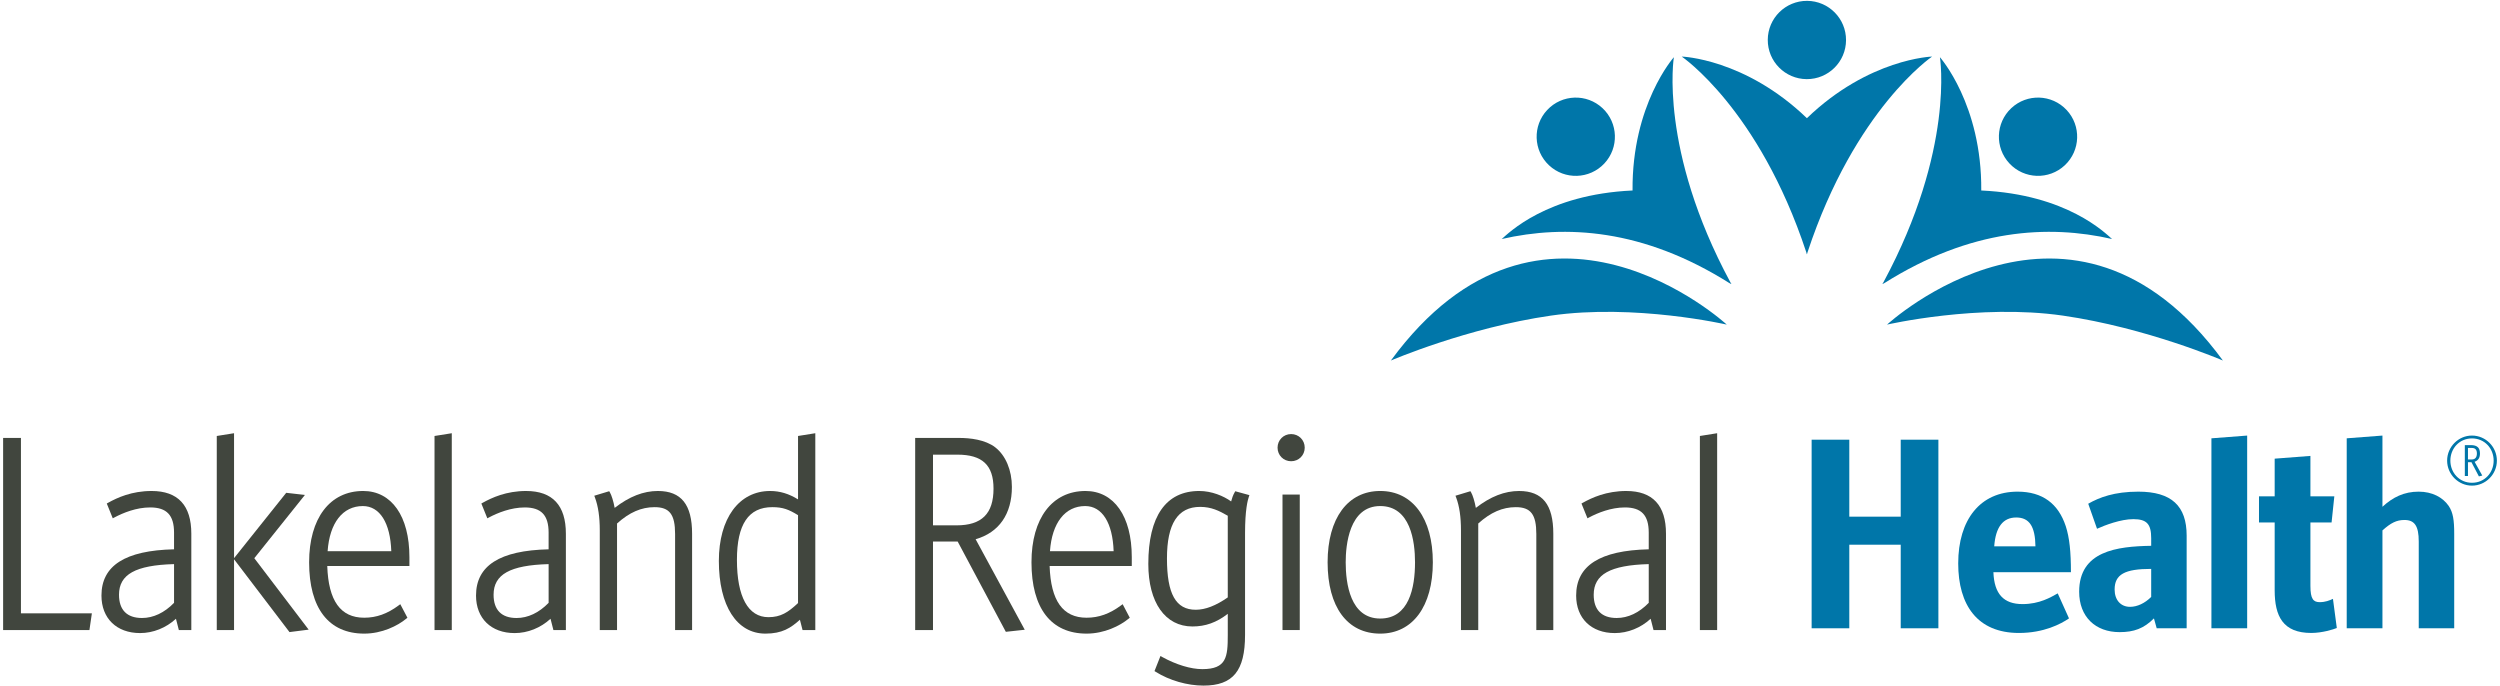
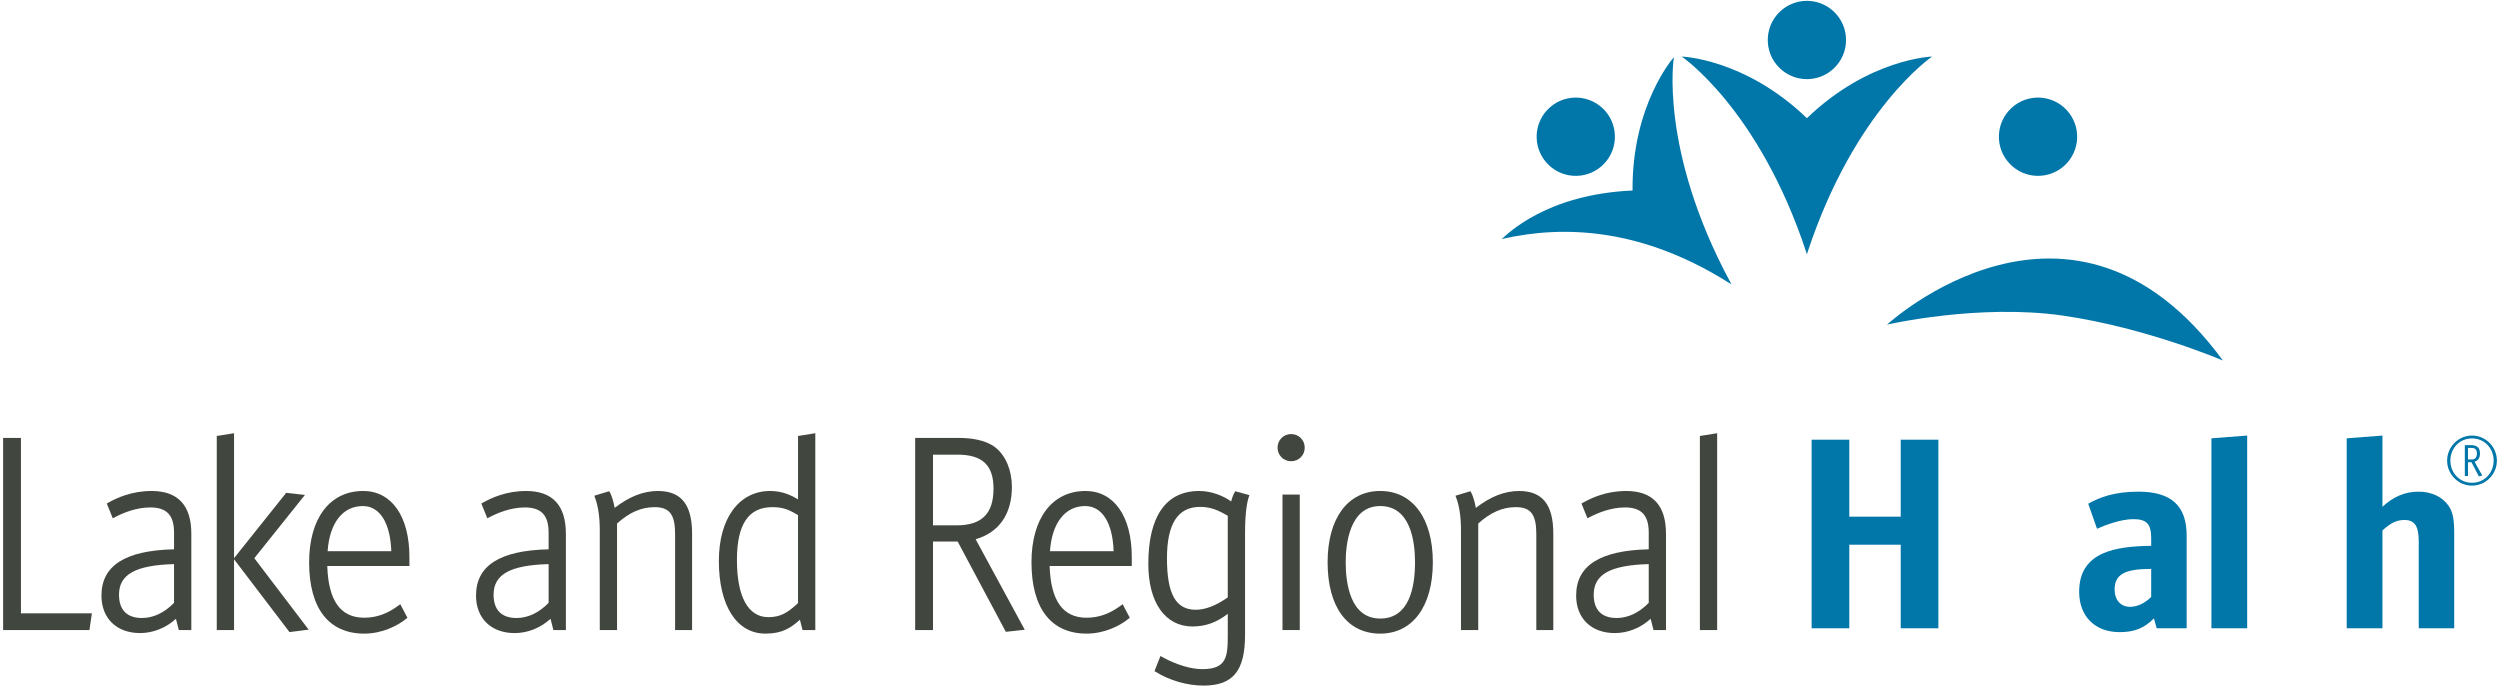
<svg xmlns="http://www.w3.org/2000/svg" xmlns:xlink="http://www.w3.org/1999/xlink" width="600" height="164.744" id="c" viewBox="0 0 401 110">
  <defs>
    <symbol id="a" viewBox="0 0 400 109.83">
-       <path d="m222.597,57.693s12.197-5.258,25.666-7.207c13.469-1.948,28.21,1.443,28.21,1.443,0,0-29.616-27.324-53.876,5.763Z" fill="#0076a9" />
      <path d="m256.834,26.086c2.372-2.53,2.242-6.502-.288-8.873-2.529-2.37-6.502-2.242-8.873.289-2.37,2.529-2.241,6.502.288,8.872,2.53,2.372,6.503,2.242,8.873-.288Z" fill="#0076a9" />
      <path d="m289.294,12.556c3.468.018,6.293-2.778,6.31-6.246.018-3.466-2.778-6.292-6.244-6.31-3.466-.017-6.292,2.778-6.31,6.246-.018,3.466,2.778,6.292,6.244,6.31Z" fill="#0076a9" />
      <path d="m330.692,26.374c2.529-2.37,2.659-6.343.288-8.872-2.37-2.532-6.343-2.66-8.873-.289-2.53,2.372-2.659,6.343-.288,8.873,2.37,2.53,6.343,2.66,8.873.288Z" fill="#0076a9" />
      <path d="m309.408,8.936s-10.143.309-20.081,9.884c-9.939-9.575-20.081-9.884-20.081-9.884,0,0,12.376,8.374,19.973,31.364.033.117.064.227.097.345.005-.009.008-.018.011-.027.003.009.006.018.008.027.035-.119.065-.228.101-.345,7.595-22.99,19.972-31.364,19.972-31.364Z" fill="#0076a9" />
-       <path d="m338.277,38.202c-1.061-.91-7.199-7.152-20.983-7.785.119-13.8-6.63-21.379-6.63-21.379,0,0,2.428,14.747-9.042,36.069-.062.105-.122.203-.183.309.008-.004.017-.008.026-.012-.005.008-.009.017-.014.024.11-.056.21-.11.318-.164,13.854-8.724,26.282-9.396,36.508-7.062Z" fill="#0076a9" />
      <path d="m302.18,51.93s14.74-3.392,28.21-1.443c13.469,1.949,25.666,7.207,25.666,7.207-24.259-33.087-53.875-5.763-53.875-5.763Z" fill="#0076a9" />
      <path d="m277.033,45.107c-11.472-21.323-9.044-36.069-9.044-36.069,0,0-6.748,7.58-6.628,21.379-13.786.633-19.924,6.875-20.985,7.785,10.225-2.334,22.653-1.662,36.508,7.062.108.055.209.108.318.164-.005-.008-.008-.017-.012-.024.008.005.017.008.026.012-.062-.106-.122-.204-.183-.309Z" fill="#0076a9" />
      <polygon points="2.859 98.24 2.859 70.388 2.859 70.107 2.576 70.107 .283 70.107 0 70.107 0 70.388 0 100.639 0 100.922 .283 100.922 13.6 100.922 13.845 100.922 13.88 100.68 14.189 98.564 14.236 98.24 13.909 98.24 2.859 98.24" fill="#41463e" />
      <path d="m23.818,78.618c-3.204,0-5.514,1.076-6.972,1.886l-.218.122.093.231.75,1.853.117.291.277-.146c1.378-.729,3.491-1.6,5.733-1.6,2.641,0,3.818,1.247,3.818,4.039v2.678c-7.834.181-11.643,2.611-11.643,7.421,0,3.654,2.431,6.015,6.193,6.015,2.096,0,4.167-.831,5.756-2.296l.408,1.598.055.213h2.002v-15.453c0-4.547-2.142-6.852-6.369-6.852Zm-5.229,16.642c0-3.265,2.644-4.742,8.828-4.914v6.212c-1.545,1.591-3.32,2.431-5.141,2.431-2.411,0-3.687-1.289-3.687-3.73Z" fill="#41463e" />
      <polygon points="40.291 89.398 48.091 79.649 48.411 79.25 47.902 79.193 45.564 78.926 45.409 78.909 45.311 79.031 37.109 89.307 37.041 89.394 37.041 69.683 37.041 69.351 36.713 69.404 34.508 69.756 34.27 69.794 34.27 70.034 34.27 100.64 34.27 100.922 34.553 100.922 36.757 100.922 37.041 100.922 37.041 100.64 37.041 89.569 37.106 89.654 45.836 101.12 45.935 101.251 46.097 101.229 48.523 100.92 49.009 100.858 48.712 100.468 40.291 89.398" fill="#41463e" />
      <path d="m57.746,78.617c-5.343,0-8.662,4.384-8.662,11.44,0,7.377,3.139,11.438,8.838,11.438,2.841,0,5.349-1.241,6.751-2.401l.177-.148-.107-.203-.883-1.676-.154-.292-.265.196c-1.81,1.347-3.564,1.973-5.52,1.973-3.803,0-5.744-2.714-5.928-8.297h13.177v-1.431c0-6.54-2.845-10.601-7.426-10.601Zm-5.696,9.657c.32-4.541,2.419-7.24,5.652-7.24,2.716,0,4.41,2.699,4.561,7.24h-10.213Z" fill="#41463e" />
-       <polygon points="69.434 69.756 69.197 69.794 69.197 70.035 69.197 100.639 69.197 100.922 69.478 100.922 71.684 100.922 71.966 100.922 71.966 100.639 71.966 69.683 71.966 69.351 71.64 69.405 69.434 69.756" fill="#41463e" />
      <path d="m83.901,78.617c-3.206,0-5.515,1.078-6.974,1.888l-.218.122.094.231.749,1.853.117.291.277-.148c1.378-.728,3.491-1.598,5.733-1.598,2.64,0,3.818,1.247,3.818,4.039v2.678c-7.834.181-11.643,2.611-11.643,7.421,0,3.653,2.431,6.015,6.193,6.015,2.096,0,4.168-.831,5.757-2.296l.408,1.598.053.213h2.002v-15.453c0-4.547-2.143-6.853-6.368-6.853Zm3.597,17.942c-1.544,1.591-3.32,2.431-5.141,2.431-2.411,0-3.687-1.289-3.687-3.73,0-3.265,2.644-4.744,8.828-4.914v6.213Z" fill="#41463e" />
      <path d="m105.028,78.616c-2.314,0-4.588.888-6.937,2.711-.178-1.034-.518-2.084-.76-2.484l-.113-.189-.21.062-1.897.574-.288.087.105.283c.522,1.393.776,3.119.776,5.279v15.983h2.769v-17.091c1.984-1.787,3.9-2.621,6.022-2.621,2.399,0,3.29,1.166,3.29,4.303v15.409h2.726v-15.453c0-4.675-1.743-6.853-5.485-6.853Z" fill="#41463e" />
      <path d="m127.741,69.756l-.237.038v10.171c-1.478-.916-2.914-1.347-4.48-1.347-4.993,0-8.22,4.402-8.22,11.218,0,7.193,2.862,11.659,7.471,11.659,2.687,0,4.057-.906,5.531-2.226l.368,1.44.055.213h2.046v-31.571l-.327.053-2.206.352Zm-10.037,19.904c0-5.686,1.856-8.45,5.671-8.45,1.723,0,2.655.382,4.128,1.286v14.098c-1.595,1.501-2.786,2.264-4.745,2.264-3.259,0-5.054-3.267-5.054-9.198Z" fill="#41463e" />
      <path d="m155.993,86.356c3.754-1.081,5.815-4.043,5.815-8.383,0-2.678-.996-5.053-2.666-6.353-1.617-1.251-4.057-1.513-5.818-1.513h-7.03v30.814h2.859v-14.198h3.956l7.637,14.316.09.167.19-.021,2.425-.265.419-.044-.201-.371-7.677-14.148Zm-3.066-2.227h-3.774v-11.341h3.906c4.013,0,5.801,1.681,5.801,5.45,0,4.02-1.886,5.891-5.934,5.891Z" fill="#41463e" />
      <path d="m173.612,78.617c-5.343,0-8.662,4.383-8.662,11.438,0,7.377,3.139,11.44,8.838,11.44,2.839,0,5.349-1.241,6.75-2.402l.178-.146-.108-.203-.881-1.676-.154-.292-.265.196c-1.812,1.346-3.565,1.973-5.52,1.973-3.804,0-5.744-2.714-5.928-8.298h13.177v-1.429c0-6.538-2.845-10.601-7.426-10.601Zm2.472,20.307c.875-.242,1.696-.624,2.492-1.117-.795.493-1.617.875-2.492,1.117Zm-8.169-10.65c.32-4.541,2.419-7.24,5.651-7.24,2.719,0,4.412,2.699,4.561,7.24h-10.212Z" fill="#41463e" />
      <path d="m197.852,78.716l-.21-.058-.11.187c-.254.435-.443.985-.557,1.448-1.203-.874-3.134-1.676-5.109-1.676-5.349,0-8.176,4.048-8.176,11.705,0,6.185,2.711,10.027,7.074,10.027,2.089,0,3.859-.629,5.671-2.029v3.422c0,3.48-.189,5.45-4.081,5.45-1.851,0-4.197-.711-6.436-1.948l-.282-.155-.117.298-.75,1.897-.087.218.199.125c2.207,1.381,5.066,2.204,7.648,2.204,4.742,0,6.677-2.356,6.677-8.132v-16.36c0-3.658.422-5.255.601-5.771l.1-.286-.292-.081-1.763-.484Zm-5.5,28.759c-.259,0-.524-.014-.792-.038.268.024.533.038.793.038h-.002Zm-1.06-9.808c-3.189,0-4.611-2.536-4.611-8.228,0-5.565,1.738-8.272,5.317-8.272,1.79,0,3.034.612,4.436,1.423v13.096c-1.918,1.334-3.602,1.981-5.142,1.981Z" fill="#41463e" />
      <polygon points="205.496 79.19 205.213 79.19 205.213 79.472 205.213 100.639 205.213 100.922 205.496 100.922 207.699 100.922 207.982 100.922 207.982 100.639 207.982 79.472 207.982 79.19 207.699 79.19 205.496 79.19" fill="#41463e" />
      <path d="m206.598,69.488c-1.221,0-2.177.957-2.177,2.18,0,1.221.956,2.177,2.177,2.177,1.222,0,2.18-.956,2.18-2.177,0-1.222-.958-2.18-2.18-2.18Z" fill="#41463e" />
      <path d="m220.888,78.616c-5.206,0-8.44,4.384-8.44,11.44,0,7.162,3.154,11.44,8.44,11.44,5.206,0,8.44-4.384,8.44-11.44s-3.233-11.44-8.44-11.44Zm0,20.461c-4.818,0-5.538-5.652-5.538-9.021,0-2.713.539-9.023,5.538-9.023,4.858,0,5.582,5.654,5.582,9.023,0,4.116-.968,9.021-5.582,9.021Z" fill="#41463e" />
      <path d="m243.163,78.618c-2.315,0-4.588.888-6.937,2.71-.18-1.035-.518-2.084-.758-2.485l-.114-.189-.21.062-1.897.574-.289.087.107.283c.521,1.388.775,3.116.775,5.281v15.981h2.771v-17.091c1.984-1.787,3.9-2.621,6.024-2.621,2.398,0,3.29,1.166,3.29,4.304v15.409h2.725v-15.453c0-4.675-1.743-6.852-5.485-6.852Z" fill="#41463e" />
      <path d="m260.358,78.618c-3.206,0-5.514,1.076-6.972,1.886l-.218.122.093.231.752,1.853.117.291.276-.148c1.379-.728,3.491-1.598,5.733-1.598,2.641,0,3.818,1.247,3.818,4.039v2.678c-7.832.181-11.643,2.611-11.643,7.421,0,3.653,2.431,6.015,6.193,6.015,2.096,0,4.167-.831,5.757-2.296l.406,1.598.055.212h2v-15.451c0-4.547-2.142-6.852-6.368-6.852Zm3.599,17.94c-1.545,1.591-3.32,2.431-5.142,2.431-2.411,0-3.685-1.289-3.685-3.729,0-3.265,2.644-4.743,8.828-4.914v6.213Z" fill="#41463e" />
      <polygon points="272.399 69.756 272.162 69.794 272.162 70.036 272.162 100.64 272.162 100.923 272.445 100.923 274.648 100.923 274.931 100.923 274.931 100.64 274.931 69.683 274.931 69.352 274.604 69.404 272.399 69.756" fill="#41463e" />
      <polygon points="304.375 82.736 296.128 82.736 296.128 70.389 290.086 70.389 290.086 100.639 296.128 100.639 296.128 87.234 304.375 87.234 304.375 100.639 310.417 100.639 310.417 70.389 304.375 70.389 304.375 82.736" fill="#0076a9" />
-       <path d="m330.839,84.235c-1.192-3.573-3.705-5.512-7.718-5.512-5.998,0-9.524,4.498-9.524,11.51,0,6.703,3.087,11.157,9.744,11.157,4.013,0,6.747-1.457,8.026-2.338l-1.808-4.013c-1.102.618-2.911,1.72-5.645,1.72-3.042,0-4.541-1.632-4.673-5.115h12.436c0-3.22-.221-5.512-.837-7.409Zm-11.466,3.264c.219-3.087,1.411-4.631,3.527-4.631,2.117,0,3.043,1.455,3.087,4.631h-6.614Z" fill="#0076a9" />
      <path d="m342.479,78.724c-3.838,0-6.263.926-8.027,1.939l1.411,4.013c1.279-.574,3.795-1.542,5.821-1.542,2.162,0,2.867.793,2.867,3.042v1.234c-5.512.09-11.554.839-11.554,7.365,0,4.013,2.603,6.482,6.483,6.482,2.293,0,3.88-.574,5.512-2.204l.441,1.586h4.806v-14.861c0-4.762-2.425-7.054-7.761-7.054Zm2.072,16.888c-1.014,1.015-2.248,1.588-3.395,1.588-1.498,0-2.471-1.104-2.471-2.778,0-2.427,1.632-3.308,5.865-3.308v4.498Z" fill="#0076a9" />
      <polygon points="354.212 100.639 359.945 100.639 359.945 69.728 354.212 70.168 354.212 100.639" fill="#0076a9" />
-       <path d="m371.59,96.449c-1.015,0-1.499-.484-1.499-2.6v-10.187h3.395l.441-4.189h-3.836v-6.482l-5.733.441v6.041h-2.515v4.189h2.515v10.892c0,4.145,1.323,6.835,5.865,6.835,1.763,0,3.571-.572,4.101-.795l-.618-4.674c-.574.263-1.235.528-2.116.528Z" fill="#0076a9" />
      <path d="m387.465,78.723c-2.337,0-4.145.881-5.821,2.427v-11.422l-5.731.44v30.472h5.731v-15.699c1.326-1.19,2.25-1.674,3.529-1.674,1.632,0,2.293.97,2.293,3.439v13.935h5.689v-15.169c0-2.16-.177-3.396-.881-4.453-.97-1.413-2.69-2.294-4.807-2.294Z" fill="#0076a9" />
      <path d="m397.287,72.601c0-.875-.406-1.344-1.467-1.344h-.962v4.958h.505v-2.22h.556l1.196,2.282.542-.136-1.233-2.209c.592-.21.863-.653.863-1.332Zm-1.924.962v-1.85h.617c.592,0,.814.333.814.887,0,.58-.247.962-.827.962h-.604Z" fill="#0076a9" />
      <path d="m396.004,69.727c-2.183,0-3.984,1.813-3.984,4.021,0,2.197,1.801,4.01,3.984,4.01,2.195,0,3.996-1.813,3.996-4.01,0-2.207-1.787-4.021-3.996-4.021Zm0,7.573c-2.009,0-3.465-1.603-3.465-3.553,0-1.961,1.455-3.564,3.465-3.564,2.023,0,3.478,1.603,3.478,3.564,0,1.95-1.455,3.553-3.478,3.553Z" fill="#0076a9" />
    </symbol>
  </defs>
  <use width="400" height="109.83" transform="translate(.5 .085)" xlink:href="#a" />
</svg>